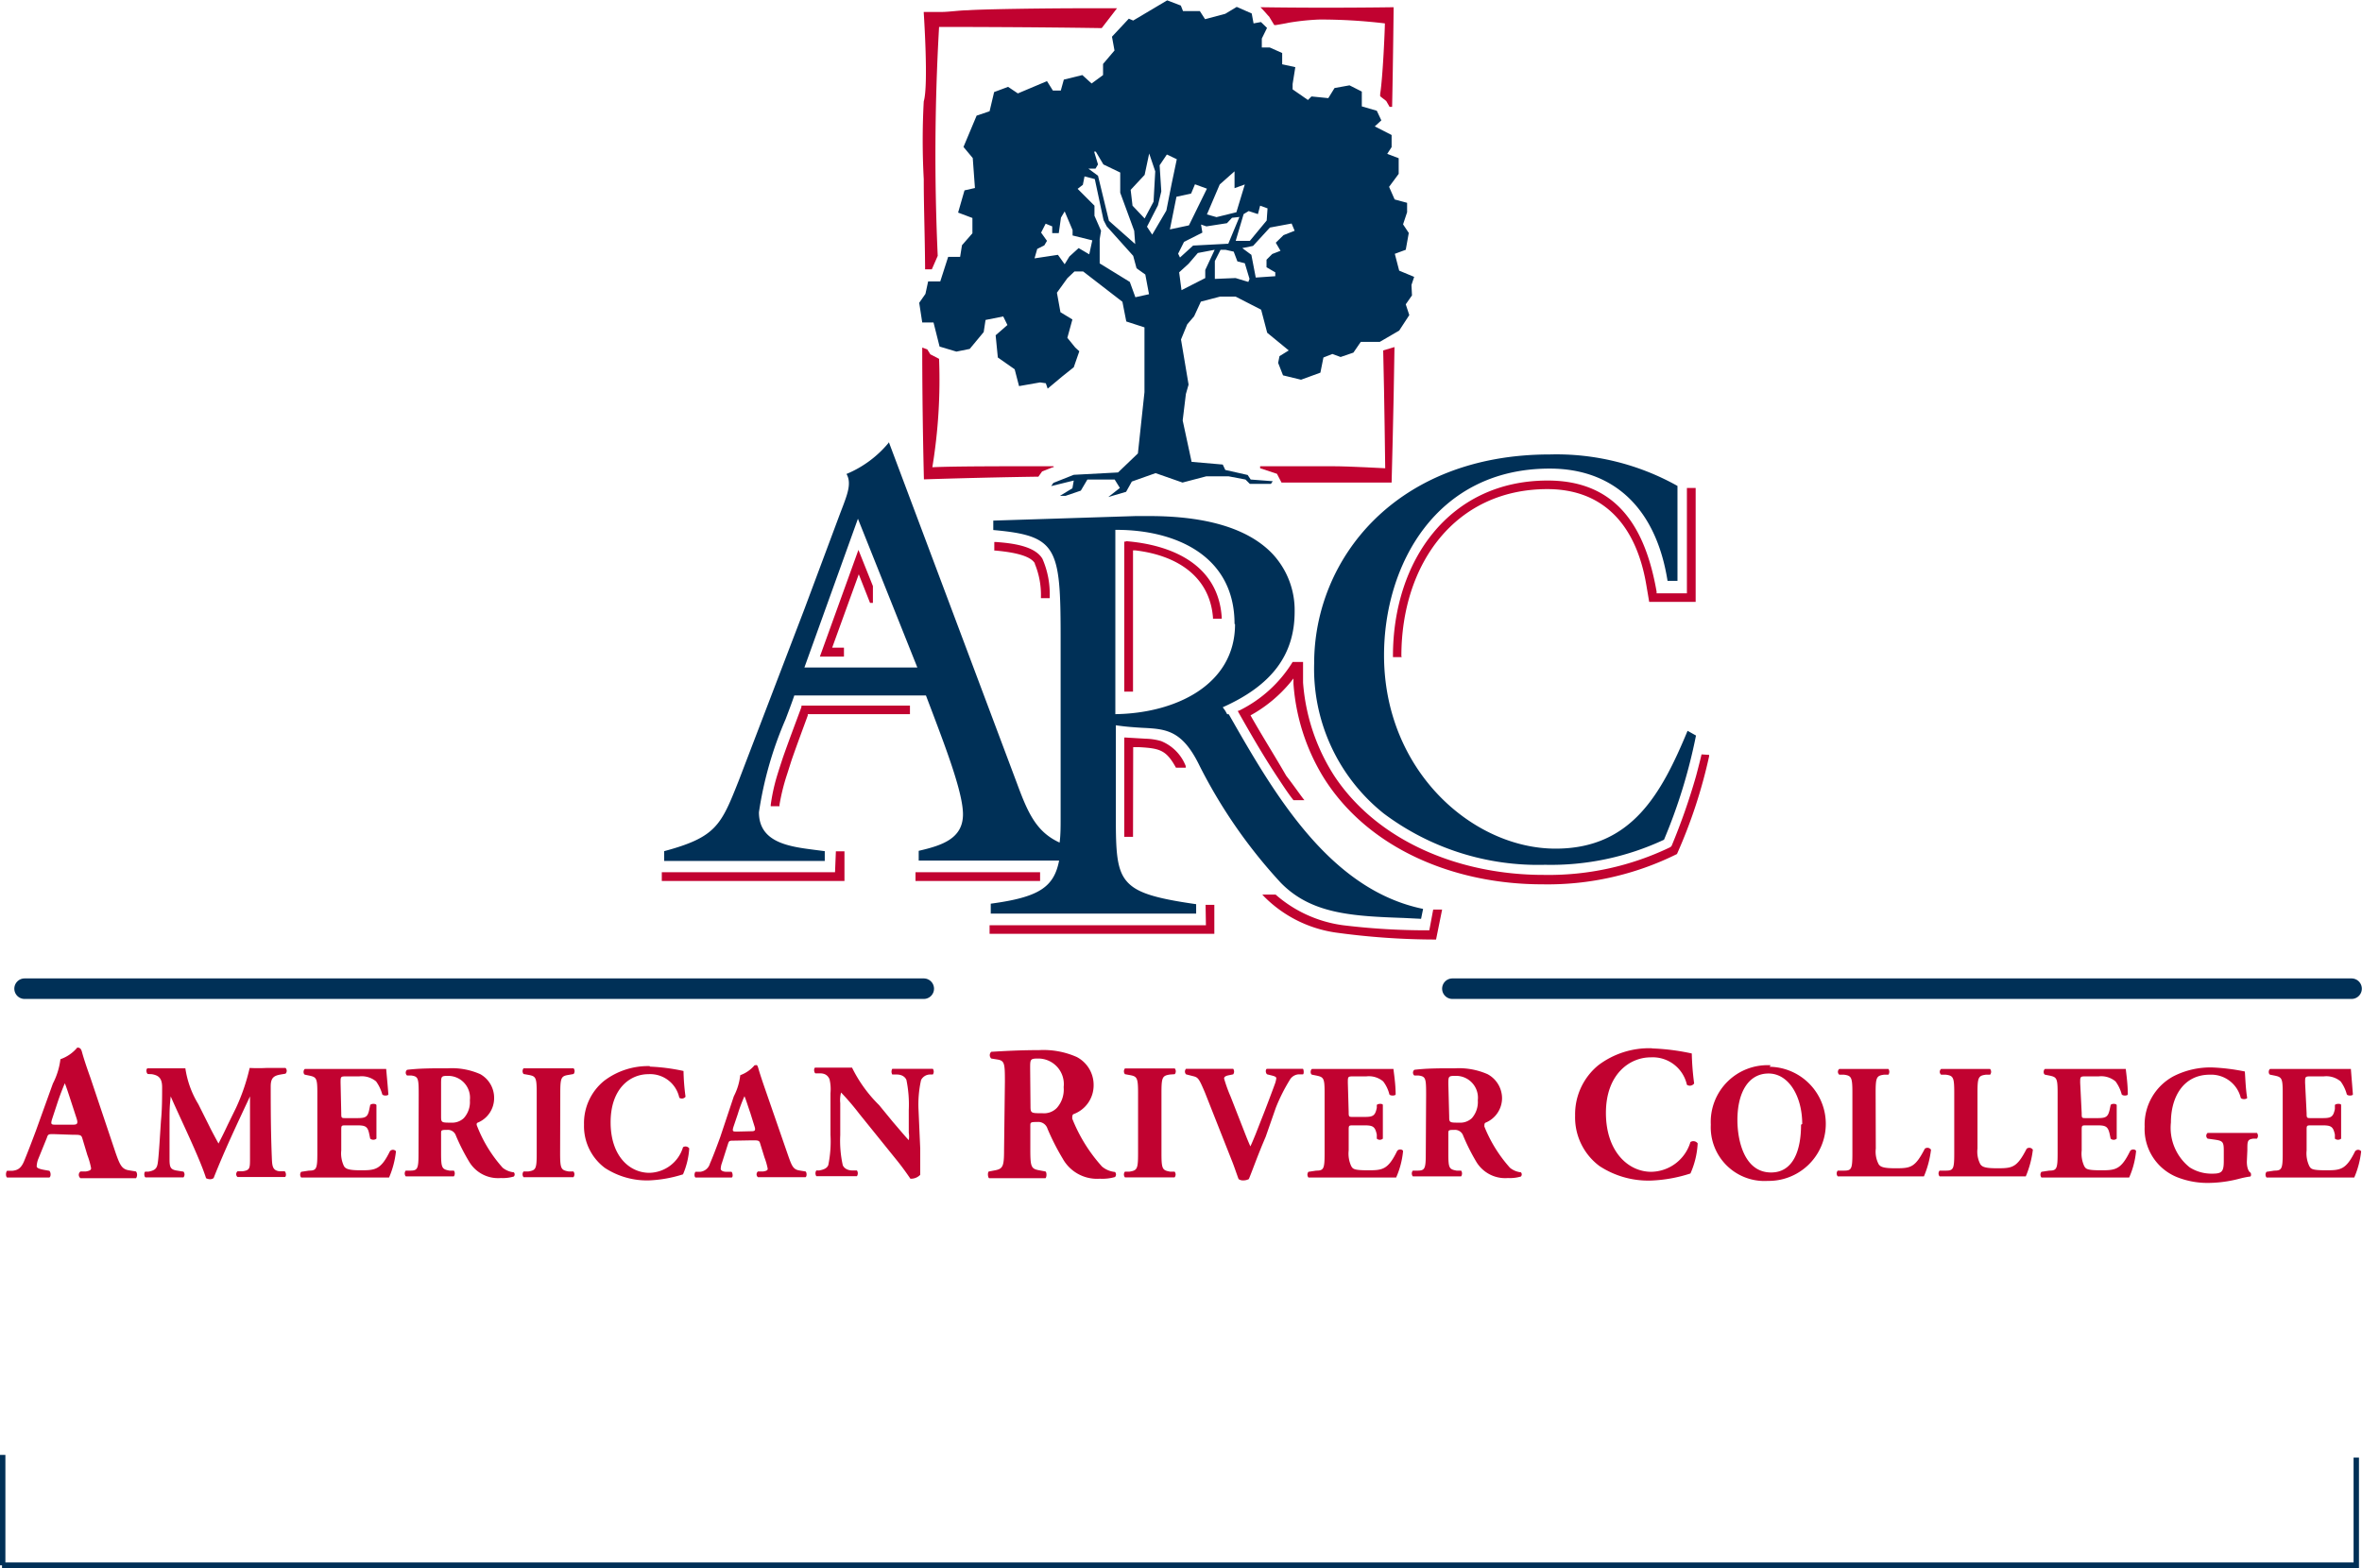
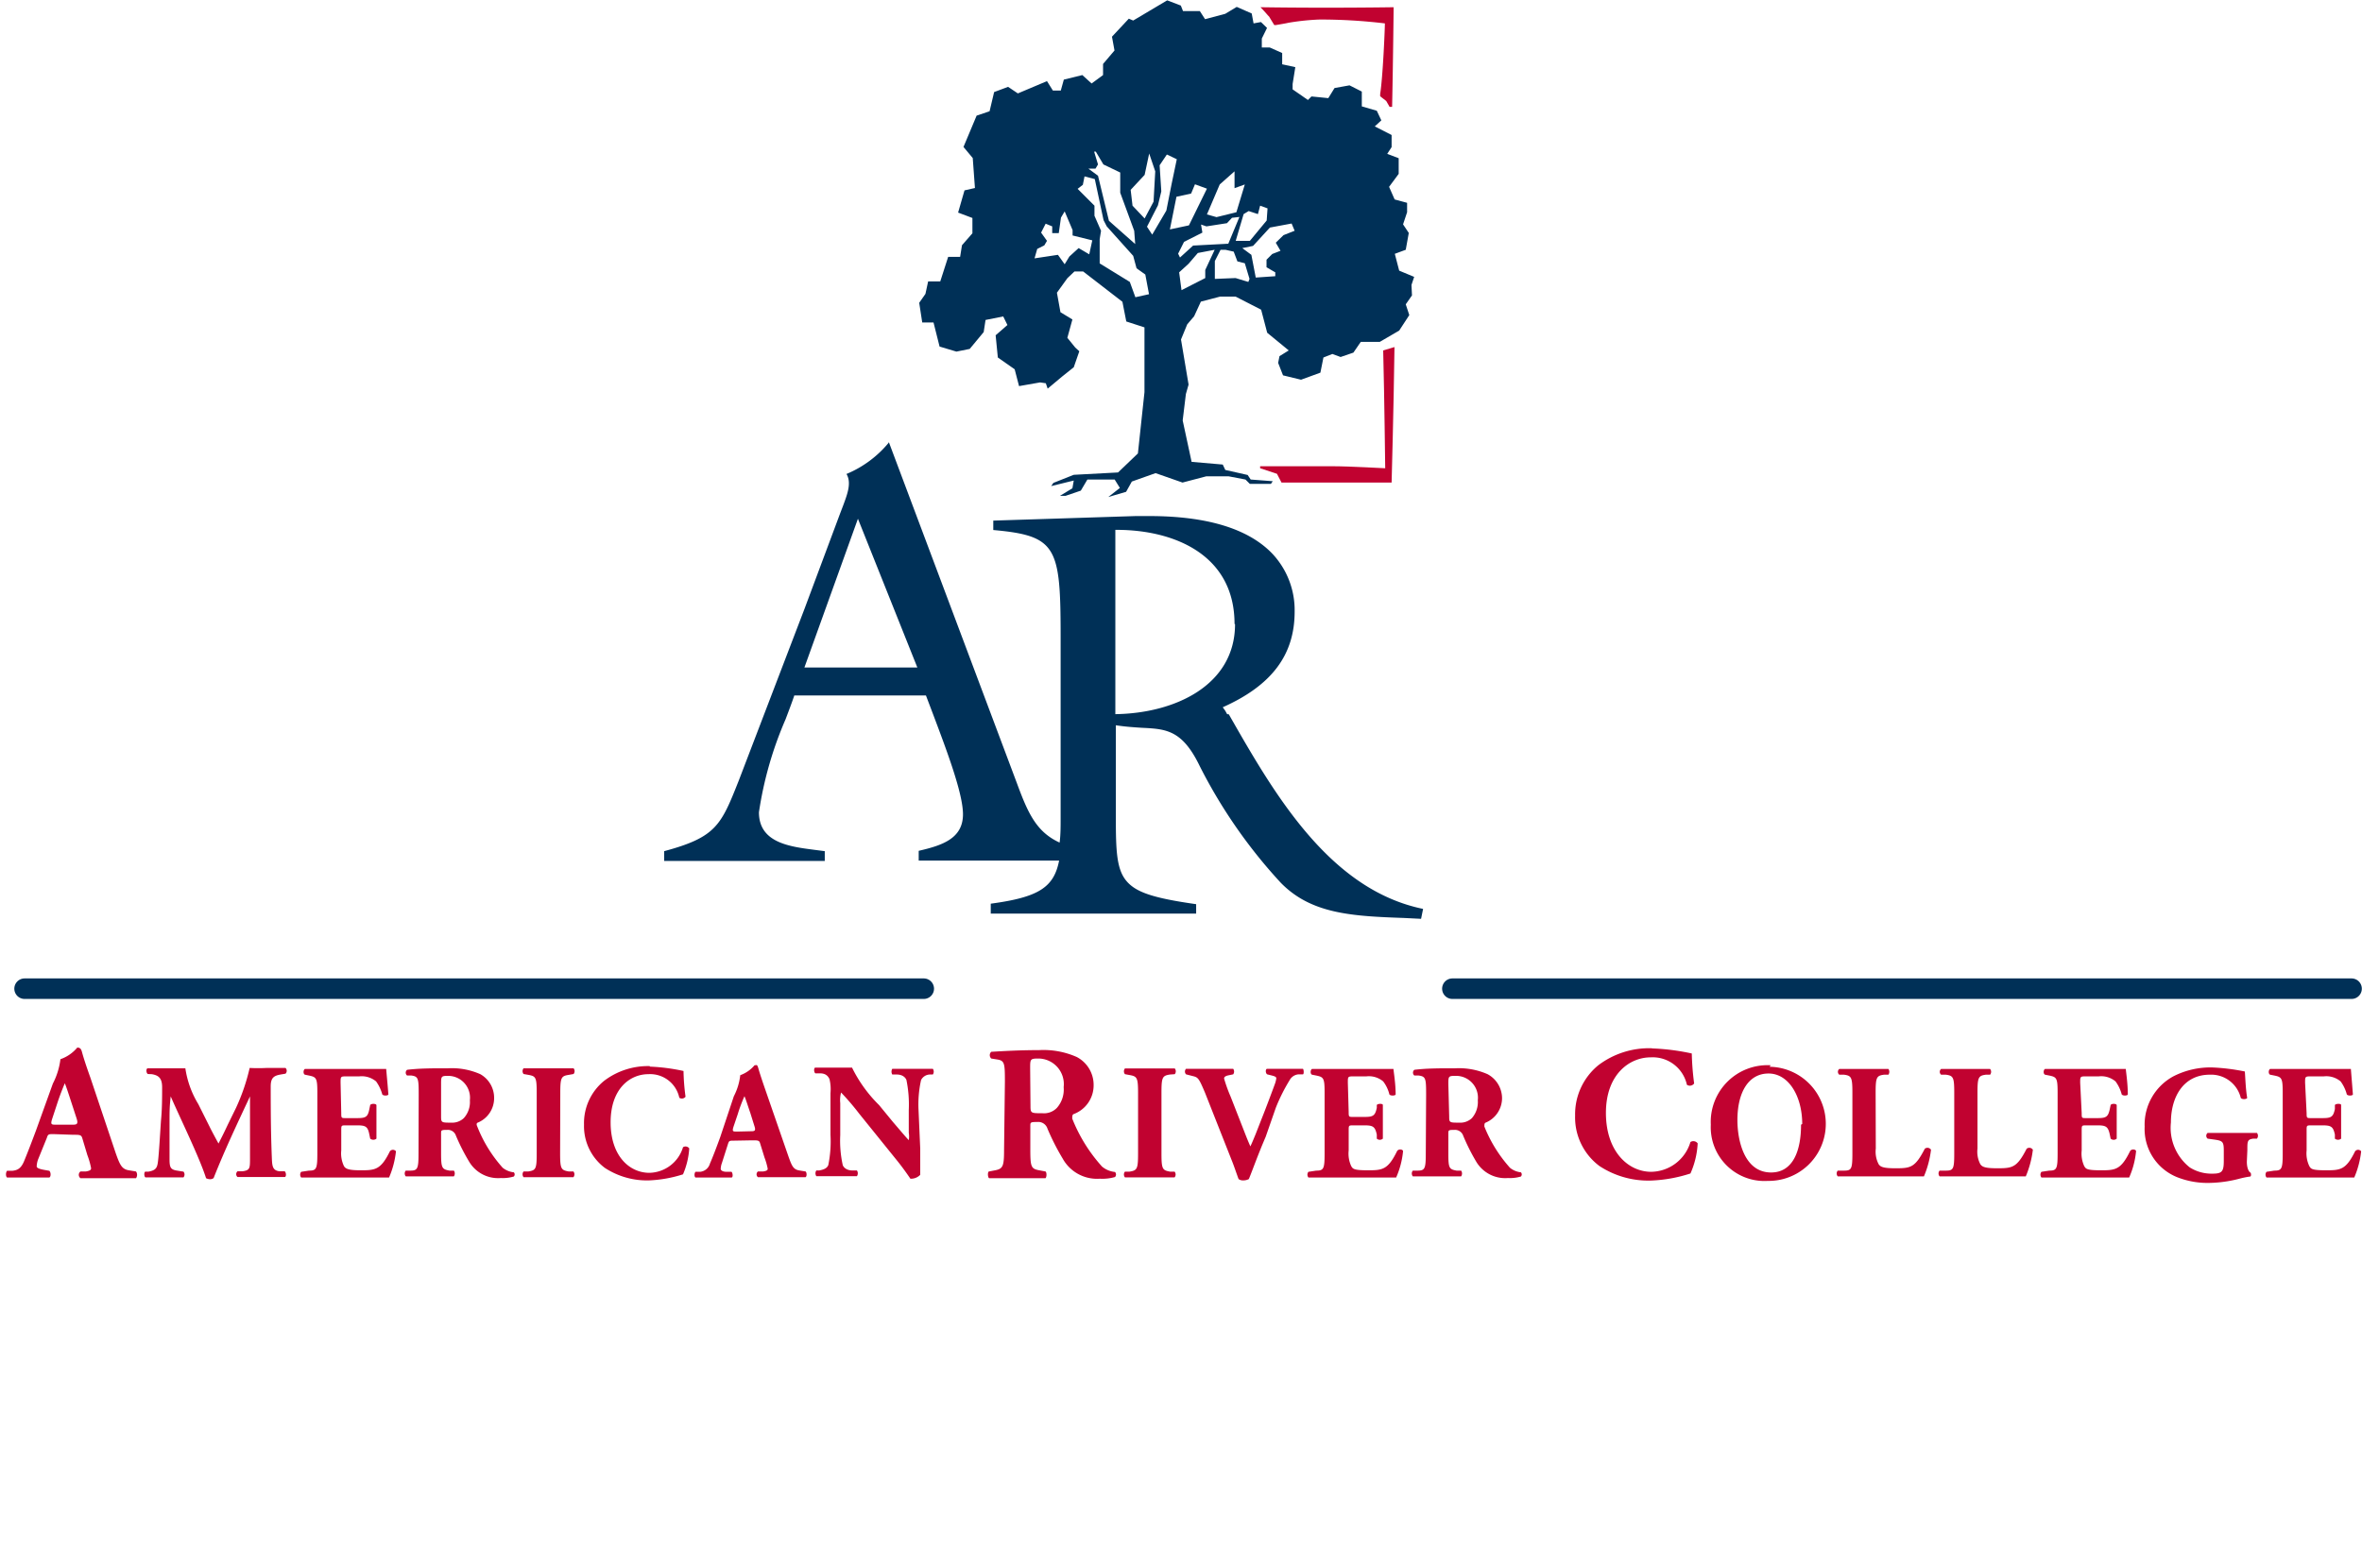
<svg xmlns="http://www.w3.org/2000/svg" viewBox="0 0 140.3 93.16">
  <defs>
    <style>.a,.g{fill:none;}.b,.f{fill:#003057;}.c{clip-path:url(#a);}.d{fill:#c10230;}.e{clip-path:url(#b);}.f{fill-rule:evenodd;}.g{stroke:#003057;stroke-linecap:round;stroke-width:1.22px;}</style>
    <clipPath id="a" transform="translate(-4.22 -4.18)">
      <rect class="a" width="155.2" height="83.77" />
    </clipPath>
    <clipPath id="b" transform="translate(-4.22 -4.18)">
      <rect class="a" x="43.53" y="4.18" width="62.27" height="55.81" />
    </clipPath>
  </defs>
-   <polygon class="b" points="140.12 92.83 140.12 86.6 139.8 86.6 139.8 92.83 0.32 92.83 0.32 86.44 0 86.44 0 93 0.12 93 0.12 93.16 139.8 93.16 140.12 93.16 140.12 93.16 140.12 92.83 140.12 92.83" />
  <g class="c">
    <path class="d" d="M141.14,68.51c0-.36,0-.38.33-.38h.78a1.32,1.32,0,0,1,1,.3,2.26,2.26,0,0,1,.37.78c.1.09.32.07.36,0-.05-.66-.11-1.36-.12-1.52-.13,0-.69,0-1.32,0h-2.07c-.47,0-1,0-1.41,0-.1.06-.11.29,0,.34l.25.05c.44.09.5.15.5,1v3.65c0,.9-.06,1-.5,1l-.46.07a.27.27,0,0,0,0,.34l1.68,0h1.27c.8,0,1.74,0,2.26,0a5.39,5.39,0,0,0,.41-1.56.23.23,0,0,0-.36,0c-.54,1.1-.87,1.13-1.72,1.13s-.9-.08-1-.25a1.75,1.75,0,0,1-.16-.93V71.34c0-.29,0-.3.28-.3h.67c.51,0,.63.08.73.55l0,.24a.29.29,0,0,0,.37,0c0-.31,0-.66,0-1s0-.72,0-1c0-.09-.3-.09-.37,0l0,.24c-.1.47-.22.54-.73.54h-.67c-.27,0-.28,0-.28-.29Zm-3.43,4c0-.53,0-.63.35-.68l.22,0a.27.27,0,0,0,0-.34c-.33,0-.81,0-1.28,0l-1.65,0a.22.22,0,0,0,0,.34l.43.06c.47.07.53.13.53.66v.61c0,.64-.12.75-.68.75a2.42,2.42,0,0,1-1.34-.37,3,3,0,0,1-1.12-2.67c0-1.54.76-2.84,2.31-2.84a1.81,1.81,0,0,1,1.84,1.38c.07.1.34.09.38,0-.1-.59-.11-1.28-.14-1.57a12.15,12.15,0,0,0-1.94-.24,4.83,4.83,0,0,0-2.29.52,3.26,3.26,0,0,0-1.72,3,3.08,3.08,0,0,0,1.93,3,4.91,4.91,0,0,0,1.92.34,7.45,7.45,0,0,0,1.74-.24,5.51,5.51,0,0,1,.68-.14c.06,0,.07-.2,0-.24s-.2-.23-.2-.64Zm-9.93-4c0-.36,0-.38.32-.38h.78a1.32,1.32,0,0,1,1,.3,2.26,2.26,0,0,1,.37.78c.1.09.32.07.36,0,0-.66-.11-1.36-.12-1.52-.13,0-.69,0-1.32,0h-2.07c-.47,0-1,0-1.41,0-.1.06-.11.29,0,.34l.25.05c.44.09.5.15.5,1v3.65c0,.9-.06,1-.5,1l-.46.07a.27.27,0,0,0,0,.34l1.68,0h1.27c.8,0,1.74,0,2.26,0a5.09,5.09,0,0,0,.41-1.56c0-.12-.28-.16-.36,0-.54,1.1-.87,1.13-1.72,1.13s-.9-.08-1-.25a1.77,1.77,0,0,1-.15-.93V71.34c0-.29,0-.3.27-.3h.67c.51,0,.63.08.73.55l.05.24a.27.27,0,0,0,.36,0c0-.31,0-.66,0-1s0-.72,0-1c-.05-.09-.3-.09-.36,0l-.05.24c-.1.47-.22.54-.73.54h-.67c-.27,0-.27,0-.27-.29Zm-6.1.58c0-.91.06-1,.5-1.06l.25,0a.27.27,0,0,0,0-.34l-1.44,0-1.47,0a.22.22,0,0,0,0,.34l.28,0c.44.06.5.15.5,1.06v3.64c0,.91-.06,1-.5,1l-.37,0a.26.26,0,0,0,0,.34l1.55,0h1.31c.8,0,1.74,0,2.26,0a5.86,5.86,0,0,0,.42-1.58.25.25,0,0,0-.37-.06c-.58,1.13-.85,1.16-1.75,1.16-.71,0-.89-.08-1-.24a1.6,1.6,0,0,1-.17-.93Zm-6.05,0c0-.91.06-1,.5-1.06l.26,0a.3.3,0,0,0,0-.34l-1.45,0-1.47,0a.22.22,0,0,0,0,.34l.28,0c.44.06.5.15.5,1.06v3.64c0,.91-.06,1-.5,1l-.37,0a.26.26,0,0,0,0,.34l1.55,0h1.31c.8,0,1.74,0,2.26,0a5.86,5.86,0,0,0,.42-1.58.25.25,0,0,0-.37-.06c-.58,1.13-.85,1.16-1.74,1.16-.72,0-.89-.08-1-.24a1.6,1.6,0,0,1-.17-.93ZM111.2,71c0,1.59-.5,2.84-1.78,2.84-1.6,0-2-1.92-2-3.11,0-1.64.65-2.77,1.85-2.77s2,1.36,2,3m-1.87-3.49A3.37,3.37,0,0,0,105.84,71a3.19,3.19,0,0,0,3.39,3.34,3.39,3.39,0,1,0,.1-6.78m-7-1.1a5,5,0,0,0-3.16,1,3.76,3.76,0,0,0-1.39,3,3.6,3.6,0,0,0,1.45,3,5.29,5.29,0,0,0,3.08.86,8.6,8.6,0,0,0,2.32-.42,5,5,0,0,0,.43-1.79.32.32,0,0,0-.43-.08,2.47,2.47,0,0,1-2.33,1.77c-1.38,0-2.69-1.22-2.69-3.5S101,67,102.27,67a2.08,2.08,0,0,1,2.15,1.63.31.31,0,0,0,.43-.08,16.07,16.07,0,0,1-.14-1.78,13.11,13.11,0,0,0-2.35-.3M90.25,68.6c0-.47,0-.5.42-.5A1.3,1.3,0,0,1,92,69.55a1.46,1.46,0,0,1-.35,1.06,1,1,0,0,1-.75.27c-.58,0-.6,0-.6-.37Zm-1.34,4.13c0,.9-.06,1-.5,1l-.27,0a.27.27,0,0,0,0,.34c.51,0,.94,0,1.43,0l1.44,0a.3.3,0,0,0,0-.34l-.27,0c-.44-.08-.49-.15-.49-1v-1.2c0-.2,0-.22.36-.22a.51.51,0,0,1,.52.34,12,12,0,0,0,.76,1.52,2,2,0,0,0,1.9,1,2.28,2.28,0,0,0,.77-.09.18.18,0,0,0,0-.25,1.22,1.22,0,0,1-.65-.27,8.25,8.25,0,0,1-1.52-2.45c0-.11,0-.17.05-.22a1.58,1.58,0,0,0,1-1.47A1.63,1.63,0,0,0,92.58,68a4.23,4.23,0,0,0-1.92-.35c-.93,0-1.7,0-2.43.09a.22.22,0,0,0,0,.34l.26,0c.42.06.44.17.44,1.15Zm-4.63-4.22c0-.36,0-.38.32-.38h.78a1.32,1.32,0,0,1,1,.3,2.09,2.09,0,0,1,.37.78c.1.09.33.07.37,0,0-.66-.12-1.36-.13-1.52-.13,0-.69,0-1.32,0H83.56c-.47,0-1,0-1.41,0-.1.06-.11.29,0,.34l.25.05c.44.09.5.15.5,1v3.65c0,.9-.06,1-.5,1l-.46.07a.27.27,0,0,0,0,.34l1.68,0h1.27c.8,0,1.74,0,2.26,0a5.09,5.09,0,0,0,.41-1.56c0-.12-.28-.16-.36,0-.54,1.1-.87,1.13-1.72,1.13s-.9-.08-1-.25a1.77,1.77,0,0,1-.15-.93V71.34c0-.29,0-.3.27-.3h.67c.51,0,.63.08.73.55l0,.24a.27.27,0,0,0,.36,0c0-.31,0-.66,0-1s0-.72,0-1c0-.09-.29-.09-.36,0L86,70c-.1.47-.22.54-.73.54h-.67c-.26,0-.27,0-.27-.29ZM80,70a10.51,10.51,0,0,1,.82-1.64.66.66,0,0,1,.53-.35l.26,0c.07,0,.06-.29,0-.33-.28,0-.58,0-.91,0l-1.21,0c-.11,0-.11.26,0,.33l.28.07c.23.06.26.1.26.17a1.55,1.55,0,0,1-.09.35c-.12.33-.53,1.43-.78,2.05l-.36.92c-.12.29-.23.56-.31.72-.07-.16-.17-.39-.31-.75l-.86-2.2a8.85,8.85,0,0,1-.39-1.08c0-.09.07-.15.25-.19l.29-.06a.28.28,0,0,0,0-.33l-1.47,0c-.51,0-.83,0-1.33,0a.24.24,0,0,0,0,.33l.39.1c.32.08.36.1.74,1l1.58,4c.14.34.31.86.41,1.12a.41.41,0,0,0,.27.08.66.66,0,0,0,.34-.08c.23-.55.49-1.32,1-2.51Zm-6.79-.91c0-.92.06-1,.51-1.07L74,68a.27.27,0,0,0,0-.34l-1.47,0-1.49,0a.27.27,0,0,0,0,.34l.27.05c.45.08.51.15.51,1.07v3.6c0,.92-.06,1-.51,1.07l-.27,0a.27.27,0,0,0,0,.34l1.49,0,1.46,0a.27.27,0,0,0,0-.34l-.27,0c-.45-.08-.51-.15-.51-1.07Zm-7.8-1.43c0-.55,0-.59.49-.59a1.52,1.52,0,0,1,1.5,1.7A1.64,1.64,0,0,1,67,70a1.06,1.06,0,0,1-.86.32c-.68,0-.71,0-.71-.43ZM63.86,72.5c0,1-.07,1.13-.58,1.22l-.31.06c-.09,0-.09.33,0,.4.6,0,1.1,0,1.67,0s1.07,0,1.68,0c.08-.07.08-.35,0-.4L66,73.72c-.52-.09-.58-.17-.58-1.22V71.09c0-.23,0-.25.42-.25a.57.57,0,0,1,.6.4,14,14,0,0,0,.9,1.77,2.33,2.33,0,0,0,2.21,1.2,2.71,2.71,0,0,0,.9-.1.22.22,0,0,0,0-.3,1.41,1.41,0,0,1-.77-.32,9.43,9.43,0,0,1-1.77-2.85c0-.13,0-.2.06-.26a1.82,1.82,0,0,0,1.21-1.71,1.87,1.87,0,0,0-1-1.69,4.87,4.87,0,0,0-2.24-.41c-1.09,0-2,.05-2.84.1a.27.27,0,0,0,0,.4l.31.05c.48.07.5.19.5,1.33Zm-5.08-2.36a6.64,6.64,0,0,1,.15-1.79.6.6,0,0,1,.53-.33l.17,0a.3.3,0,0,0,0-.34l-1.09,0-1.32,0a.34.34,0,0,0,0,.34l.27,0c.26,0,.48.11.57.32a7.24,7.24,0,0,1,.14,1.79v1.35a1.37,1.37,0,0,1,0,.44c-.22-.23-.5-.57-.94-1.08l-.82-1a8.19,8.19,0,0,1-1.61-2.23c-.21,0-.49,0-.83,0l-1.35,0c-.09,0-.1.26,0,.34l.28,0c.34,0,.48.17.56.34a2.54,2.54,0,0,1,.06.83v2.49a7,7,0,0,1-.13,1.79c-.08.2-.28.27-.54.32l-.17,0a.3.3,0,0,0,0,.34l1.1,0,1.31,0a.3.3,0,0,0,0-.34l-.27,0c-.26,0-.48-.11-.57-.31a6.74,6.74,0,0,1-.15-1.79v-1.9a1.7,1.7,0,0,1,.05-.63,15,15,0,0,1,1.07,1.25l2.26,2.8c.46.57.78,1.07.79,1.07a.76.76,0,0,0,.58-.23c0-.32,0-.94,0-1.57ZM48,71.41c-.25,0-.3,0-.21-.29l.25-.74a9.12,9.12,0,0,1,.4-1.07c.09.2.21.6.35,1l.25.8c.08.25,0,.28-.19.28Zm.9.52c.34,0,.42,0,.47.18l.26.84a4,4,0,0,1,.19.66c0,.06,0,.13-.27.17l-.31,0a.22.22,0,0,0,0,.34c.45,0,.83,0,1.32,0s1,0,1.51,0c.09-.06.07-.29,0-.34l-.37-.06c-.37-.06-.45-.28-.66-.87l-1.33-3.84c-.24-.69-.36-1.06-.44-1.34s-.1-.2-.23-.2a2,2,0,0,1-.85.59,3.57,3.57,0,0,1-.38,1.25L47,71.74c-.26.71-.44,1.18-.61,1.57a.67.67,0,0,1-.59.49l-.27,0c-.07.08-.08.28,0,.34.45,0,.68,0,1,0s.8,0,1.14,0c.1,0,.08-.27,0-.34l-.29,0c-.27,0-.35-.11-.35-.17a1.12,1.12,0,0,1,.07-.35l.36-1.13c.06-.19.09-.2.32-.2Zm-6.08-4.41a4.31,4.31,0,0,0-2.71.87A3.24,3.24,0,0,0,38.91,71a3.1,3.1,0,0,0,1.24,2.57,4.57,4.57,0,0,0,2.64.74,7.62,7.62,0,0,0,2-.36,4.64,4.64,0,0,0,.37-1.54.27.27,0,0,0-.37-.07,2.13,2.13,0,0,1-2,1.52c-1.18,0-2.3-1-2.3-3S41.64,68,42.73,68a1.77,1.77,0,0,1,1.84,1.4.27.27,0,0,0,.37-.06,12.92,12.92,0,0,1-.12-1.53,11.54,11.54,0,0,0-2-.26M37.5,69.11c0-.92.06-1,.51-1.07l.28-.05a.27.27,0,0,0,0-.34l-1.48,0-1.49,0a.27.27,0,0,0,0,.34l.28.05c.45.08.5.15.5,1.07v3.6c0,.92-.05,1-.5,1.07l-.28,0a.27.27,0,0,0,0,.34l1.49,0,1.47,0a.27.27,0,0,0,0-.34l-.28,0c-.45-.08-.51-.15-.51-1.07Zm-7.08-.51c0-.47,0-.5.42-.5a1.3,1.3,0,0,1,1.29,1.45,1.42,1.42,0,0,1-.36,1.06,1,1,0,0,1-.74.27c-.58,0-.61,0-.61-.37Zm-1.34,4.13c0,.9-.06,1-.5,1l-.26,0a.27.27,0,0,0,0,.34c.51,0,.94,0,1.43,0l1.43,0a.3.3,0,0,0,0-.34l-.26,0c-.44-.08-.5-.15-.5-1v-1.2c0-.2,0-.22.36-.22a.5.5,0,0,1,.52.34,12.07,12.07,0,0,0,.77,1.52,2,2,0,0,0,1.9,1,2.31,2.31,0,0,0,.77-.09.18.18,0,0,0,0-.25,1.25,1.25,0,0,1-.66-.27,8.08,8.08,0,0,1-1.51-2.45c-.05-.11-.05-.17,0-.22a1.57,1.57,0,0,0,1-1.47A1.61,1.61,0,0,0,32.75,68a4.17,4.17,0,0,0-1.92-.35c-.93,0-1.69,0-2.43.09a.22.22,0,0,0,0,.34l.26,0c.41.06.43.17.43,1.15Zm-4.63-4.22c0-.36,0-.38.32-.38h.79a1.34,1.34,0,0,1,1,.3,2.46,2.46,0,0,1,.37.78c.1.09.32.07.36,0-.05-.66-.12-1.36-.13-1.52-.12,0-.68,0-1.31,0H23.74c-.47,0-.95,0-1.41,0-.1.06-.11.29,0,.34l.24.05c.44.09.5.15.5,1v3.65c0,.9-.06,1-.5,1l-.46.07a.27.27,0,0,0,0,.34l1.69,0h1.27c.8,0,1.74,0,2.26,0a5.39,5.39,0,0,0,.41-1.56.23.23,0,0,0-.36,0c-.54,1.1-.87,1.13-1.73,1.13-.71,0-.9-.08-1-.25a1.75,1.75,0,0,1-.16-.93V71.34c0-.29,0-.3.27-.3h.68c.51,0,.63.08.72.55l.05.24a.29.29,0,0,0,.37,0c0-.31,0-.66,0-1s0-.72,0-1c-.05-.09-.3-.09-.37,0l-.05.24c-.09.47-.21.54-.72.54h-.68c-.26,0-.27,0-.27-.29ZM13.24,68c.39.07.61.22.61.78s0,1.32-.07,2c-.06.93-.11,1.78-.16,2.26s-.08.66-.58.75l-.18,0c-.09,0-.09.3,0,.34l1.11,0c.37,0,.79,0,1.15,0a.27.27,0,0,0,0-.34l-.38-.06c-.39-.06-.45-.19-.45-.68s0-1.57,0-2.21,0-.89.07-1.52h0c.55,1.27,1.72,3.65,2.1,4.86a.53.53,0,0,0,.26.06.32.32,0,0,0,.19-.07c.65-1.65,1.43-3.29,2.16-4.85h0V73c0,.59,0,.71-.45.77l-.29,0a.22.22,0,0,0,0,.34c.47,0,1,0,1.45,0s.9,0,1.35,0c.1,0,.1-.26,0-.34l-.31,0c-.39-.05-.43-.28-.45-.73-.05-1.24-.07-2.29-.07-4.31,0-.52.19-.64.59-.71l.29-.05a.24.24,0,0,0,0-.34c-.35,0-.8,0-1.13,0a10.07,10.07,0,0,1-1,0A12,12,0,0,1,18.24,70L17.75,71c-.27.58-.43.88-.55,1.12-.14-.25-.44-.81-.53-1L16,69.78a5.66,5.66,0,0,1-.77-2.13c-.35,0-.64,0-1,0-.48,0-.9,0-1.23,0-.11,0-.11.27,0,.34ZM7.56,71c-.29,0-.35,0-.24-.35l.28-.85c.17-.53.36-1,.47-1.26.1.24.25.71.41,1.2l.3.92c.09.3,0,.34-.23.34Zm1,.6c.4,0,.49,0,.55.21l.3,1a4.59,4.59,0,0,1,.22.77c0,.07,0,.15-.31.2L9,73.78a.25.25,0,0,0,0,.4c.53,0,1,0,1.54,0s1.21,0,1.76,0a.35.35,0,0,0,0-.4l-.43-.07c-.42-.07-.53-.33-.77-1L9.59,68.21c-.29-.81-.42-1.23-.51-1.56-.05-.17-.12-.23-.27-.23a2.27,2.27,0,0,1-1,.69,4.3,4.3,0,0,1-.45,1.45l-1,2.78c-.31.83-.52,1.37-.71,1.83s-.42.54-.7.57l-.31,0c-.08.09-.09.33,0,.4.52,0,.79,0,1.17,0s.94,0,1.34,0c.11-.06.09-.32,0-.4l-.34-.06c-.32-.06-.41-.13-.41-.2a1.3,1.3,0,0,1,.08-.41L7,71.79c.07-.22.1-.23.38-.23Z" transform="translate(-4.22 -4.18)" />
  </g>
  <g class="e">
-     <path class="d" d="M87.46,43.16c0-5.5,3.22-9.92,8.67-9.92,3.37,0,5.29,2.18,5.88,5.7l.17,1h2.76V33.17h-.52v6.26h-1.8l0-.1c-.63-3.59-2.21-6.6-6.47-6.6-5.82,0-9.19,4.74-9.19,10.43v.06h.52Zm-33.11-.5h-.7l1.58-4.36L55.9,40l.17,0V39l-.86-2.15-2.29,6.34h1.43Zm11.33-5a4.86,4.86,0,0,1,.37,2v.06h.52v-.07a5.19,5.19,0,0,0-.43-2.27c-.45-.76-1.77-.93-2.79-1h-.07v.51h.06c1,.09,2.07.28,2.35.76m5.42-1.29H71v8.91h.52V36.88l.14,0c2.59.31,4.43,1.63,4.61,4v.06h.52v-.07c-.2-3.17-3-4.33-5.71-4.54m.45,12.24.34,0c1.23.07,1.62.16,2.2,1.22h.58l0-.1a2.63,2.63,0,0,0-1.46-1.48,3.54,3.54,0,0,0-.9-.14L71.1,48H71l0,5.9h.52ZM51.82,46.2c-.37,1-.75,2-1.1,3-.13.4-.26.79-.37,1.16h0A11.18,11.18,0,0,0,50,52v.08h.52V52a12.18,12.18,0,0,1,.41-1.69h0c.1-.3.2-.63.32-1,.32-.92.67-1.85.95-2.62l0-.08h6.07v-.51H51.83Zm2,9.8H43.53v.52H54.38V54.76h-.51ZM66,56H58.6v.52H66Zm9.85,3.15H63v.51H76.35V57.94h-.52Zm13.27.3-.59,0a40.87,40.87,0,0,1-4.54-.3,7.6,7.6,0,0,1-4-1.82H79.2l.11.12a7.5,7.5,0,0,0,4.21,2.13,43.74,43.74,0,0,0,6,.42h0l.36-1.78h-.53ZM105.29,49l0,0c-.1.44-.33,1.3-.33,1.3a37.54,37.54,0,0,1-1.45,4.14l-.07.07a16.63,16.63,0,0,1-7.54,1.65c-5,0-9.84-2-12.41-5.86a11.86,11.86,0,0,1-1.87-5.57c0-.22,0-.45,0-.68v-.54H81a7.73,7.73,0,0,1-3.18,2.89l-.06,0,0,.06c.67,1.18,1.42,2.5,2.29,3.82h0c.32.48.65,1,1,1.44h.65l-.08-.1c-.33-.44-.64-.89-1-1.35h0C80,49.19,79.25,48,78.56,46.79l-.06-.11.11-.06a8.24,8.24,0,0,0,2.25-1.89l.19-.24,0,.31a12.3,12.3,0,0,0,1.78,5.56h0c2.63,4.22,7.73,6.36,13,6.36a17.24,17.24,0,0,0,8-1.8v0a30,30,0,0,0,1.91-5.81l0-.08Z" transform="translate(-4.22 -4.18)" />
-   </g>
+     </g>
  <g class="c">
-     <path class="d" d="M66.8,31.88h-.06c-3,0-5.88,0-7.14.06A32,32,0,0,0,60,25.5v0l-.52-.27-.18-.29L59,24.83c0,4.2.1,7.79.1,7.83v0h0s3.27-.11,6.8-.16h0l.22-.31.63-.25.06,0Z" transform="translate(-4.22 -4.18)" />
-     <path class="d" d="M86.38,25v0c.08,3.16.11,6.57.12,7-.19,0-2-.12-3.2-.12-1.76,0-3.78,0-4.23,0V32l1,.33.27.52c2.76,0,6.5,0,6.54,0h0v0s.12-4.32.17-8v-.05Z" transform="translate(-4.22 -4.18)" />
+     <path class="d" d="M86.38,25v0c.08,3.16.11,6.57.12,7-.19,0-2-.12-3.2-.12-1.76,0-3.78,0-4.23,0V32l1,.33.27.52c2.76,0,6.5,0,6.54,0h0v0s.12-4.32.17-8v-.05" transform="translate(-4.22 -4.18)" />
    <path class="d" d="M86.94,4.61s-3.73.06-7.76,0h-.09l.07.07c.26.27.36.41.44.48l.31.51H80c.72-.12.71-.13.77-.14a14.15,14.15,0,0,1,1.84-.19,32.3,32.3,0,0,1,3.87.23c0,.35-.12,3.19-.28,4.19,0,0,0,.07,0,.14v0l.36.28.2.35h.15c.06-2.87.09-5.89.09-5.92v0Z" transform="translate(-4.22 -4.18)" />
-     <path class="d" d="M69.05,4.67c-3.19,0-6.56.06-7.35.12-.43,0-1.13.1-1.53.1H59.3l-.21,0v.06s.29,4.32,0,5.25a42.47,42.47,0,0,0,0,4.62c0,1.63.07,3.48.08,5.36l.4,0,.35-.8h0A132.38,132.38,0,0,1,60,5.78c.46,0,5.18,0,9.66.07h0l.91-1.18H69.05" transform="translate(-4.22 -4.18)" />
-     <path class="b" d="M104.46,47.6v0c-1.54,3.7-3.3,7-7.84,7-4.92,0-10.19-4.62-10.19-11.49,0-5.34,3.08-11.09,9.84-11.09,3.82,0,6.32,2.37,7,6.67v0h.59V33.05h0a14.71,14.71,0,0,0-7.58-1.87c-9.17,0-14,6.24-14,12.4a11,11,0,0,0,4.13,8.93A15.27,15.27,0,0,0,96,55.56a15.84,15.84,0,0,0,7.06-1.49h0a32,32,0,0,0,1.9-6.19v0Z" transform="translate(-4.22 -4.18)" />
  </g>
  <g class="e">
    <path class="b" d="M77.11,46.61l-.11-.2-.15-.21c2.91-1.3,4.27-3.11,4.27-5.68a4.9,4.9,0,0,0-1.33-3.45c-1.42-1.48-3.88-2.23-7.31-2.23l-.8,0-8.46.27v.56h0c3.79.34,4,1,4,6.39V52.79c0,.52,0,1-.06,1.45-1.38-.63-1.88-1.75-2.53-3.51l-7.62-20.3,0,.05a6.47,6.47,0,0,1-2.51,1.86h0l0,0c.31.52.06,1.18-.2,1.88l-.18.47L52,40.37l-3.9,10.19c-1.05,2.65-1.34,3.36-4.43,4.19h0v.58h9.54v-.58h0l-.62-.08c-1.47-.19-3.29-.42-3.29-2.23a21.85,21.85,0,0,1,1.58-5.52c.2-.53.38-1,.52-1.42h7.82l.38,1c.85,2.25,1.82,4.81,1.82,6.06,0,1.45-1.25,1.85-2.63,2.17h0v.58h8.34c-.31,1.6-1.23,2.18-4.06,2.56h0v.59h12.2V57.9h0c-2.53-.36-3.58-.7-4.15-1.39s-.62-1.76-.62-3.72V47.27c.58.09,1.09.12,1.54.15,1.44.07,2.4.12,3.44,2.27a30.46,30.46,0,0,0,4.8,6.92c1.82,1.88,4.26,2,7.35,2.11l1,.05h0l.12-.59h0c-5.6-1.15-8.89-6.92-11.54-11.56m.37-5.36c0,3.63-3.56,5.3-7.11,5.35V35.66h.08c3.4,0,7,1.47,7,5.59M58.71,43.84H52L55.18,35Z" transform="translate(-4.22 -4.18)" />
    <path class="f" d="M88.06,21.11l.16-.48-.89-.37-.26-1,.65-.24.18-1-.34-.51.24-.72,0-.56-.74-.2-.33-.75.57-.77,0-.93-.68-.26.26-.4v-.72l-1-.51.39-.36L86,10.76l-.89-.26,0-.88-.73-.37-.89.16-.37.6-1-.1-.21.21L81,9.49l0-.32.16-1L80.38,8l0-.67L79.64,7l-.47,0,0-.53.31-.63-.36-.35-.44.08-.11-.59-.89-.39L77,5l-1.2.32-.31-.48-1,0-.13-.33-.81-.31L71.53,5.4l-.26-.11-1,1.07.15.82-.68.8,0,.66-.68.5-.55-.5-1.1.27-.18.65h-.47L66.41,9l-1.73.73-.58-.39-.83.31L63,10.79l-.77.26-.78,1.86.55.66.13,1.78-.62.14-.38,1.32.85.32,0,.91-.62.71-.11.69h-.71l-.47,1.46-.72,0-.16.74-.37.53L59,23.34h.67l.36,1.43,1,.3.79-.16.83-1,.11-.72,1.05-.21.25.51-.7.61.13,1.32,1,.7.26,1L66,26.9l.34.05.11.32.86-.72L68,26l.33-.95-.24-.22-.47-.58.3-1.09-.71-.43L67,21.57l.62-.86.42-.4.52,0,2.33,1.8.23,1.17,1.08.35,0,3.85-.39,3.64-1.18,1.13L68,32.39l-1.21.48-.13.19L68,32.73l-.08.46-.74.45.33,0,.91-.31.39-.66,1.62,0,.31.5-.69.54,1.06-.31.34-.61,1.41-.5,1.6.56,1.41-.37h1.33l1,.19.26.26,1.25,0,.11-.16-1.31-.1-.18-.27L77,32.1l-.15-.32L75,31.62l-.53-2.46.19-1.57.16-.56-.45-2.68.37-.9.41-.48.4-.87,1.15-.3.91,0,1.52.78.36,1.37L80.77,25l-.55.34-.08.4.29.74,1.07.26,1.15-.42.18-.9.53-.21.49.18.76-.26.44-.64,1.13,0,1.15-.67.6-.92-.21-.64.37-.53ZM78.94,16.9l.13-.5.44.16-.05.72-1,1.21h-.84l.47-1.59.3-.18Zm-1.39-2.54,0,1,.61-.22-.5,1.65-1.18.29-.57-.16.76-1.78Zm-5.34.21.27-1.27.36,1.06-.1,1.8-.53,1-.72-.76-.11-.94Zm-2.92-.37.15-.25-.23-.76.1,0,.45.76,1,.48,0,1.2.83,2.26.06.79L70.09,17.3l-.65-2.68-.57-.42Zm-.37,5.09-.63-.37-.55.5-.28.46-.4-.56-1.39.21.16-.56.42-.21.16-.27L66.06,18l.27-.53.39.16v.4l.39,0,.13-.92.22-.37.47,1.11v.32l1.17.29Zm2.74,2.55-.33-.91-1.79-1.1V18.39l.08-.5L69.23,17V16.4l-1-1,.31-.24.1-.5.61.16.52,2.44.19.37,1.57,1.75.2.74.52.37.22,1.17Zm1-3.72-.31-.47L73,16.38l.2-.83L73.1,14l.43-.64.59.28-.31,1.48-.31,1.57Zm1.44-2.25.87-.19.23-.55.71.26-1.07,2.18-1.13.24Zm.45,2.68L75.64,18l-.08-.48.32.11,1.22-.19.3-.32.44-.05-.66,1.59-2.09.11-.78.71-.11-.23Zm1.26,1.67,0,.48-1.41.72-.14-1.06.56-.51.55-.64,1-.19Zm2.56.71-.76-.23-1.23.05,0-1.06.34-.67.29,0,.49.11.22.58.44.11.28.93Zm2.09-2.78L80,18.6l.28.48-.49.19-.34.34v.45l.52.3,0,.23-1.16.08-.26-1.35-.54-.4.64-.13,1-1.09,1.29-.24.18.43Z" transform="translate(-4.22 -4.18)" />
  </g>
  <g class="c">
    <path class="g" d="M90.49,62.92H143.9m-138.22,0H59.09" transform="translate(-4.22 -4.18)" />
  </g>
</svg>